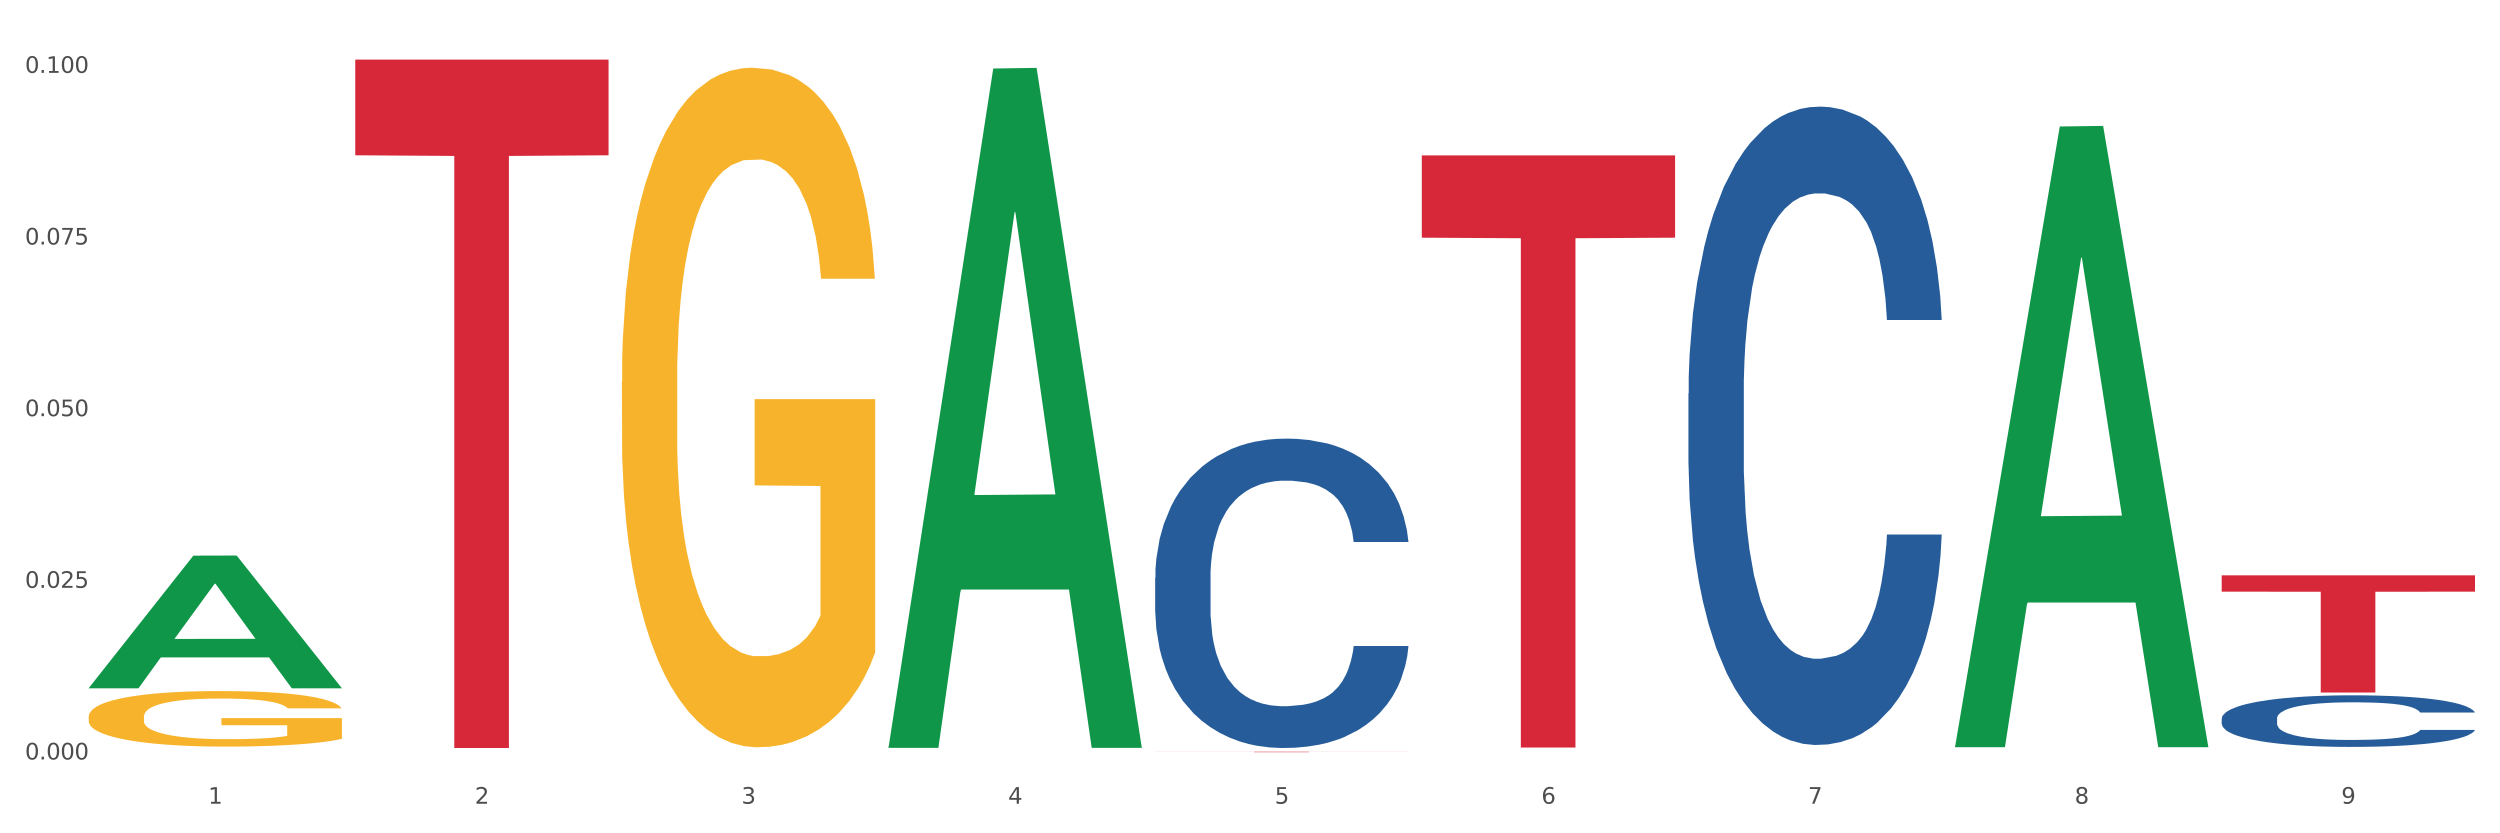
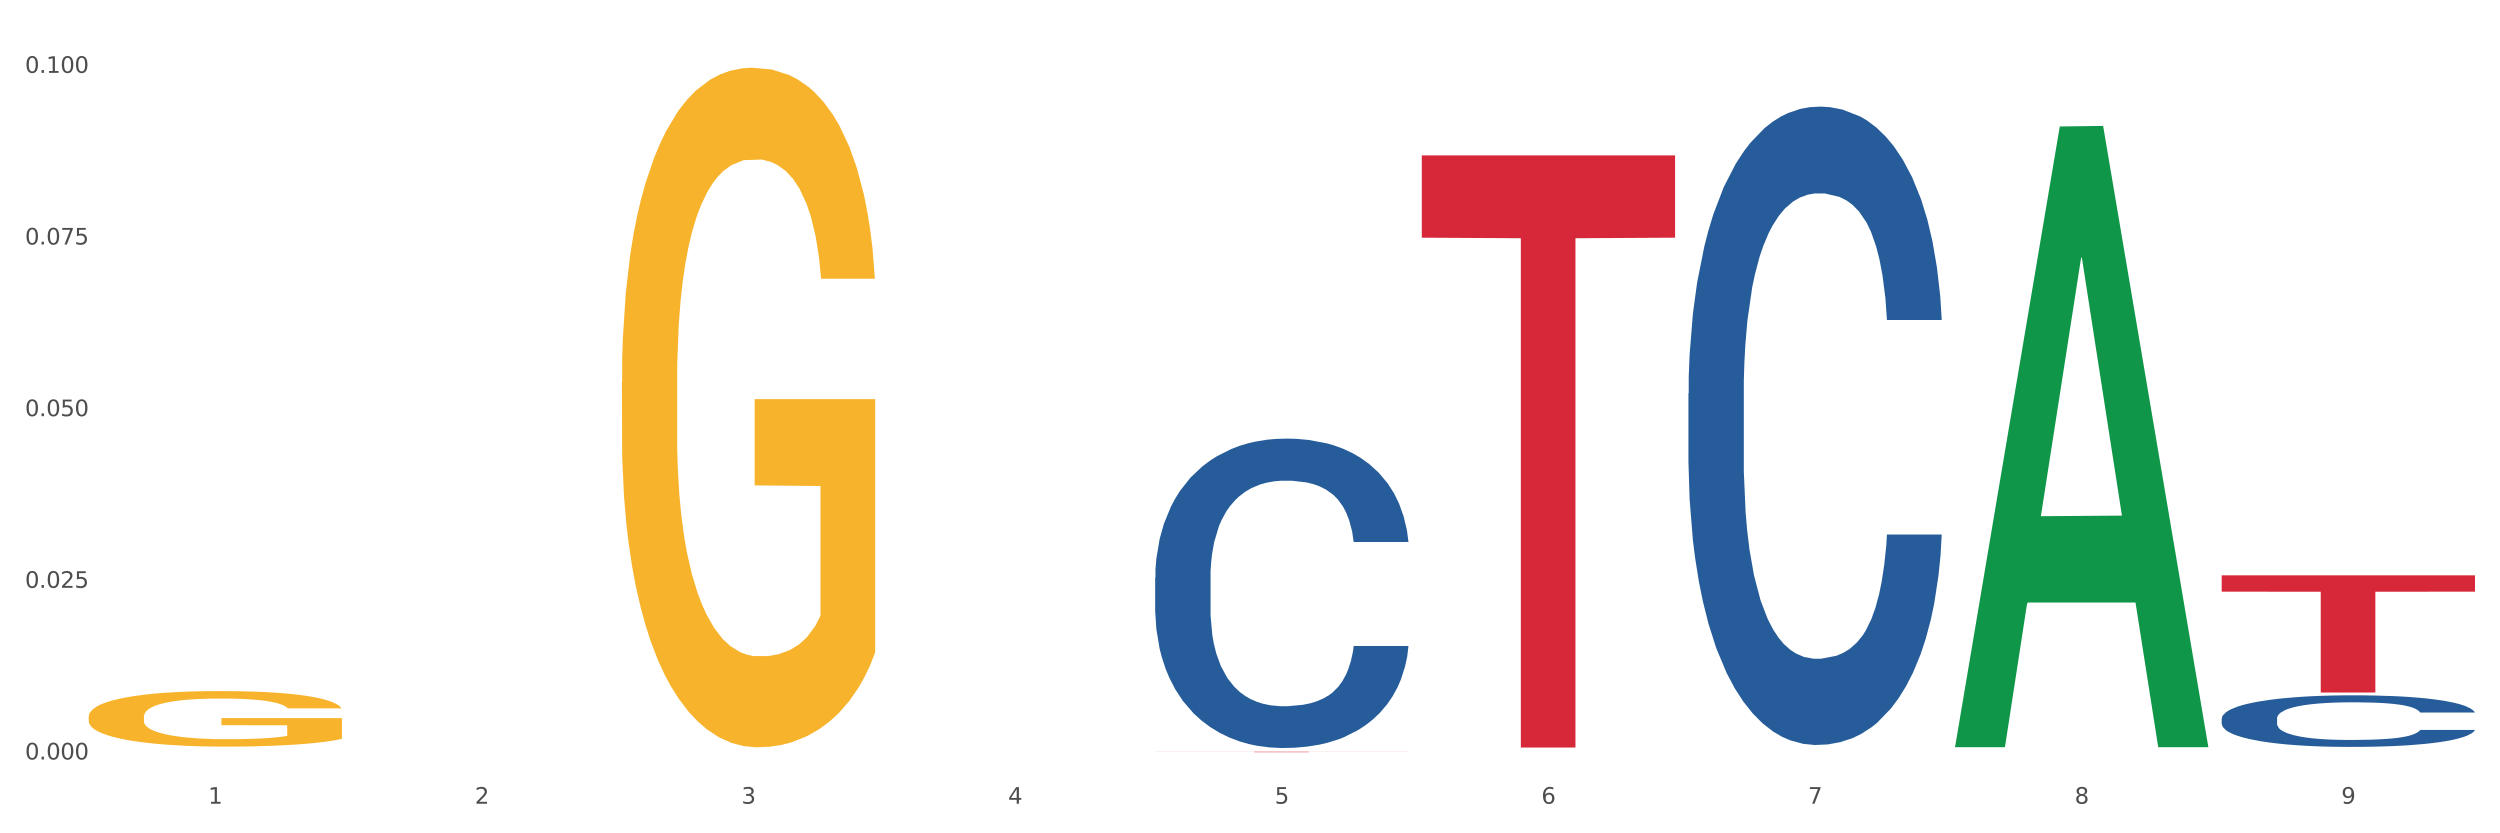
<svg xmlns="http://www.w3.org/2000/svg" xmlns:xlink="http://www.w3.org/1999/xlink" width="1080pt" height="360pt" viewBox="0 0 1080 360" version="1.1">
  <rect x="0" y="0" width="1080" height="360" fill="#333333" stroke="none" />
  <defs>
    <style type="text/css">*{stroke-linejoin: round; stroke-linecap: butt}</style>
  </defs>
  <g id="figure_1">
    <g id="patch_1">
      <path d="M 0 360  L 1080 360  L 1080 0  L 0 0  z " style="fill: #ffffff; stroke: #ffffff; stroke-linejoin: miter" />
    </g>
    <g id="axes_1">
      <g id="matplotlib.axis_1">
        <g id="xtick_1">
          <g id="text_1">
            <g style="fill: #4d4d4d" transform="translate(89.942 347.204) scale(0.096 -0.096)">
              <defs>
                <path id="DejaVuSans-31" d="M 794 531  L 1825 531  L 1825 4091  L 703 3866  L 703 4441  L 1819 4666  L 2450 4666  L 2450 531  L 3481 531  L 3481 0  L 794 0  L 794 531  z " transform="scale(0.016)" />
              </defs>
              <use xlink:href="#DejaVuSans-31" />
            </g>
          </g>
        </g>
        <g id="xtick_2">
          <g id="text_2">
            <g style="fill: #4d4d4d" transform="translate(205.129 347.204) scale(0.096 -0.096)">
              <defs>
                <path id="DejaVuSans-32" d="M 1228 531  L 3431 531  L 3431 0  L 469 0  L 469 531  Q 828 903 1448 1529  Q 2069 2156 2228 2338  Q 2531 2678 2651 2914  Q 2772 3150 2772 3378  Q 2772 3750 2511 3984  Q 2250 4219 1831 4219  Q 1534 4219 1204 4116  Q 875 4013 500 3803  L 500 4441  Q 881 4594 1212 4672  Q 1544 4750 1819 4750  Q 2544 4750 2975 4387  Q 3406 4025 3406 3419  Q 3406 3131 3298 2873  Q 3191 2616 2906 2266  Q 2828 2175 2409 1742  Q 1991 1309 1228 531  z " transform="scale(0.016)" />
              </defs>
              <use xlink:href="#DejaVuSans-32" />
            </g>
          </g>
        </g>
        <g id="xtick_3">
          <g id="text_3">
            <g style="fill: #4d4d4d" transform="translate(320.315 347.204) scale(0.096 -0.096)">
              <defs>
                <path id="DejaVuSans-33" d="M 2597 2516  Q 3050 2419 3304 2112  Q 3559 1806 3559 1356  Q 3559 666 3084 287  Q 2609 -91 1734 -91  Q 1441 -91 1130 -33  Q 819 25 488 141  L 488 750  Q 750 597 1062 519  Q 1375 441 1716 441  Q 2309 441 2620 675  Q 2931 909 2931 1356  Q 2931 1769 2642 2001  Q 2353 2234 1838 2234  L 1294 2234  L 1294 2753  L 1863 2753  Q 2328 2753 2575 2939  Q 2822 3125 2822 3475  Q 2822 3834 2567 4026  Q 2313 4219 1838 4219  Q 1578 4219 1281 4162  Q 984 4106 628 3988  L 628 4550  Q 988 4650 1302 4700  Q 1616 4750 1894 4750  Q 2613 4750 3031 4423  Q 3450 4097 3450 3541  Q 3450 3153 3228 2886  Q 3006 2619 2597 2516  z " transform="scale(0.016)" />
              </defs>
              <use xlink:href="#DejaVuSans-33" />
            </g>
          </g>
        </g>
        <g id="xtick_4">
          <g id="text_4">
            <g style="fill: #4d4d4d" transform="translate(435.501 347.204) scale(0.096 -0.096)">
              <defs>
                <path id="DejaVuSans-34" d="M 2419 4116  L 825 1625  L 2419 1625  L 2419 4116  z M 2253 4666  L 3047 4666  L 3047 1625  L 3713 1625  L 3713 1100  L 3047 1100  L 3047 0  L 2419 0  L 2419 1100  L 313 1100  L 313 1709  L 2253 4666  z " transform="scale(0.016)" />
              </defs>
              <use xlink:href="#DejaVuSans-34" />
            </g>
          </g>
        </g>
        <g id="xtick_5">
          <g id="text_5">
            <g style="fill: #4d4d4d" transform="translate(550.688 347.204) scale(0.096 -0.096)">
              <defs>
                <path id="DejaVuSans-35" d="M 691 4666  L 3169 4666  L 3169 4134  L 1269 4134  L 1269 2991  Q 1406 3038 1543 3061  Q 1681 3084 1819 3084  Q 2600 3084 3056 2656  Q 3513 2228 3513 1497  Q 3513 744 3044 326  Q 2575 -91 1722 -91  Q 1428 -91 1123 -41  Q 819 9 494 109  L 494 744  Q 775 591 1075 516  Q 1375 441 1709 441  Q 2250 441 2565 725  Q 2881 1009 2881 1497  Q 2881 1984 2565 2268  Q 2250 2553 1709 2553  Q 1456 2553 1204 2497  Q 953 2441 691 2322  L 691 4666  z " transform="scale(0.016)" />
              </defs>
              <use xlink:href="#DejaVuSans-35" />
            </g>
          </g>
        </g>
        <g id="xtick_6">
          <g id="text_6">
            <g style="fill: #4d4d4d" transform="translate(665.874 347.204) scale(0.096 -0.096)">
              <defs>
                <path id="DejaVuSans-36" d="M 2113 2584  Q 1688 2584 1439 2293  Q 1191 2003 1191 1497  Q 1191 994 1439 701  Q 1688 409 2113 409  Q 2538 409 2786 701  Q 3034 994 3034 1497  Q 3034 2003 2786 2293  Q 2538 2584 2113 2584  z M 3366 4563  L 3366 3988  Q 3128 4100 2886 4159  Q 2644 4219 2406 4219  Q 1781 4219 1451 3797  Q 1122 3375 1075 2522  Q 1259 2794 1537 2939  Q 1816 3084 2150 3084  Q 2853 3084 3261 2657  Q 3669 2231 3669 1497  Q 3669 778 3244 343  Q 2819 -91 2113 -91  Q 1303 -91 875 529  Q 447 1150 447 2328  Q 447 3434 972 4092  Q 1497 4750 2381 4750  Q 2619 4750 2861 4703  Q 3103 4656 3366 4563  z " transform="scale(0.016)" />
              </defs>
              <use xlink:href="#DejaVuSans-36" />
            </g>
          </g>
        </g>
        <g id="xtick_7">
          <g id="text_7">
            <g style="fill: #4d4d4d" transform="translate(781.06 347.204) scale(0.096 -0.096)">
              <defs>
                <path id="DejaVuSans-37" d="M 525 4666  L 3525 4666  L 3525 4397  L 1831 0  L 1172 0  L 2766 4134  L 525 4134  L 525 4666  z " transform="scale(0.016)" />
              </defs>
              <use xlink:href="#DejaVuSans-37" />
            </g>
          </g>
        </g>
        <g id="xtick_8">
          <g id="text_8">
            <g style="fill: #4d4d4d" transform="translate(896.246 347.204) scale(0.096 -0.096)">
              <defs>
                <path id="DejaVuSans-38" d="M 2034 2216  Q 1584 2216 1326 1975  Q 1069 1734 1069 1313  Q 1069 891 1326 650  Q 1584 409 2034 409  Q 2484 409 2743 651  Q 3003 894 3003 1313  Q 3003 1734 2745 1975  Q 2488 2216 2034 2216  z M 1403 2484  Q 997 2584 770 2862  Q 544 3141 544 3541  Q 544 4100 942 4425  Q 1341 4750 2034 4750  Q 2731 4750 3128 4425  Q 3525 4100 3525 3541  Q 3525 3141 3298 2862  Q 3072 2584 2669 2484  Q 3125 2378 3379 2068  Q 3634 1759 3634 1313  Q 3634 634 3220 271  Q 2806 -91 2034 -91  Q 1263 -91 848 271  Q 434 634 434 1313  Q 434 1759 690 2068  Q 947 2378 1403 2484  z M 1172 3481  Q 1172 3119 1398 2916  Q 1625 2713 2034 2713  Q 2441 2713 2670 2916  Q 2900 3119 2900 3481  Q 2900 3844 2670 4047  Q 2441 4250 2034 4250  Q 1625 4250 1398 4047  Q 1172 3844 1172 3481  z " transform="scale(0.016)" />
              </defs>
              <use xlink:href="#DejaVuSans-38" />
            </g>
          </g>
        </g>
        <g id="xtick_9">
          <g id="text_9">
            <g style="fill: #4d4d4d" transform="translate(1011.433 347.204) scale(0.096 -0.096)">
              <defs>
                <path id="DejaVuSans-39" d="M 703 97  L 703 672  Q 941 559 1184 500  Q 1428 441 1663 441  Q 2288 441 2617 861  Q 2947 1281 2994 2138  Q 2813 1869 2534 1725  Q 2256 1581 1919 1581  Q 1219 1581 811 2004  Q 403 2428 403 3163  Q 403 3881 828 4315  Q 1253 4750 1959 4750  Q 2769 4750 3195 4129  Q 3622 3509 3622 2328  Q 3622 1225 3098 567  Q 2575 -91 1691 -91  Q 1453 -91 1209 -44  Q 966 3 703 97  z M 1959 2075  Q 2384 2075 2632 2365  Q 2881 2656 2881 3163  Q 2881 3666 2632 3958  Q 2384 4250 1959 4250  Q 1534 4250 1286 3958  Q 1038 3666 1038 3163  Q 1038 2656 1286 2365  Q 1534 2075 1959 2075  z " transform="scale(0.016)" />
              </defs>
              <use xlink:href="#DejaVuSans-39" />
            </g>
          </g>
        </g>
        <g id="xtick_10" />
        <g id="xtick_11" />
        <g id="xtick_12" />
        <g id="xtick_13" />
        <g id="xtick_14" />
        <g id="xtick_15" />
        <g id="xtick_16" />
        <g id="xtick_17" />
      </g>
      <g id="matplotlib.axis_2">
        <g id="ytick_1">
          <g id="text_10">
            <g style="fill: #4d4d4d" transform="translate(10.8 328.096) scale(0.096 -0.096)">
              <defs>
                <path id="DejaVuSans-30" d="M 2034 4250  Q 1547 4250 1301 3770  Q 1056 3291 1056 2328  Q 1056 1369 1301 889  Q 1547 409 2034 409  Q 2525 409 2770 889  Q 3016 1369 3016 2328  Q 3016 3291 2770 3770  Q 2525 4250 2034 4250  z M 2034 4750  Q 2819 4750 3233 4129  Q 3647 3509 3647 2328  Q 3647 1150 3233 529  Q 2819 -91 2034 -91  Q 1250 -91 836 529  Q 422 1150 422 2328  Q 422 3509 836 4129  Q 1250 4750 2034 4750  z " transform="scale(0.016)" />
                <path id="DejaVuSans-2e" d="M 684 794  L 1344 794  L 1344 0  L 684 0  L 684 794  z " transform="scale(0.016)" />
              </defs>
              <use xlink:href="#DejaVuSans-30" />
              <use xlink:href="#DejaVuSans-2e" transform="translate(63.623 0)" />
              <use xlink:href="#DejaVuSans-30" transform="translate(95.41 0)" />
              <use xlink:href="#DejaVuSans-30" transform="translate(159.033 0)" />
              <use xlink:href="#DejaVuSans-30" transform="translate(222.656 0)" />
            </g>
          </g>
        </g>
        <g id="ytick_2">
          <g id="text_11">
            <g style="fill: #4d4d4d" transform="translate(10.8 253.942) scale(0.096 -0.096)">
              <use xlink:href="#DejaVuSans-30" />
              <use xlink:href="#DejaVuSans-2e" transform="translate(63.623 0)" />
              <use xlink:href="#DejaVuSans-30" transform="translate(95.41 0)" />
              <use xlink:href="#DejaVuSans-32" transform="translate(159.033 0)" />
              <use xlink:href="#DejaVuSans-35" transform="translate(222.656 0)" />
            </g>
          </g>
        </g>
        <g id="ytick_3">
          <g id="text_12">
            <g style="fill: #4d4d4d" transform="translate(10.8 179.787) scale(0.096 -0.096)">
              <use xlink:href="#DejaVuSans-30" />
              <use xlink:href="#DejaVuSans-2e" transform="translate(63.623 0)" />
              <use xlink:href="#DejaVuSans-30" transform="translate(95.41 0)" />
              <use xlink:href="#DejaVuSans-35" transform="translate(159.033 0)" />
              <use xlink:href="#DejaVuSans-30" transform="translate(222.656 0)" />
            </g>
          </g>
        </g>
        <g id="ytick_4">
          <g id="text_13">
            <g style="fill: #4d4d4d" transform="translate(10.8 105.633) scale(0.096 -0.096)">
              <use xlink:href="#DejaVuSans-30" />
              <use xlink:href="#DejaVuSans-2e" transform="translate(63.623 0)" />
              <use xlink:href="#DejaVuSans-30" transform="translate(95.41 0)" />
              <use xlink:href="#DejaVuSans-37" transform="translate(159.033 0)" />
              <use xlink:href="#DejaVuSans-35" transform="translate(222.656 0)" />
            </g>
          </g>
        </g>
        <g id="ytick_5">
          <g id="text_14">
            <g style="fill: #4d4d4d" transform="translate(10.8 31.478) scale(0.096 -0.096)">
              <use xlink:href="#DejaVuSans-30" />
              <use xlink:href="#DejaVuSans-2e" transform="translate(63.623 0)" />
              <use xlink:href="#DejaVuSans-31" transform="translate(95.41 0)" />
              <use xlink:href="#DejaVuSans-30" transform="translate(159.033 0)" />
              <use xlink:href="#DejaVuSans-30" transform="translate(222.656 0)" />
            </g>
          </g>
        </g>
        <g id="ytick_6" />
        <g id="ytick_7" />
        <g id="ytick_8" />
        <g id="ytick_9" />
      </g>
      <g id="PolyCollection_1">
-         <path d="M 38.283 297.239  L 38.396 297.185  L 83.52 240.042  L 102.247 239.988  L 147.71 297.347  L 126.05 297.347  L 116.236 283.99  L 69.645 283.99  L 69.306 284.206  L 59.83 297.347  L 38.283 297.347  L 38.283 297.239  L 75.511 276.019  L 110.369 275.965  L 93.109 252.214  L 92.884 252.106  L 92.658 252.268  L 75.398 275.965  L 75.511 276.019  L 38.283 297.239  z " clip-path="url(#pb01b6c30b7)" style="fill: #109648" />
        <path d="M 959.773 248.557  L 1069.2 248.557  L 1069.2 255.592  L 1026.155 255.64  L 1026.155 299.181  L 1002.558 299.181  L 1002.558 255.64  L 959.773 255.592  L 959.773 248.605  L 959.773 248.557  z " clip-path="url(#pb01b6c30b7)" style="fill: #d62839" />
        <path d="M 614.214 67.133  L 723.641 67.133  L 723.641 102.68  L 680.597 102.92  L 680.597 322.925  L 657 322.925  L 657 102.92  L 614.214 102.68  L 614.214 67.373  L 614.214 67.133  z " clip-path="url(#pb01b6c30b7)" style="fill: #d62839" />
        <path d="M 499.028 324.753  L 608.455 324.753  L 608.455 324.78  L 565.41 324.781  L 565.41 324.95  L 541.813 324.95  L 541.813 324.781  L 499.028 324.78  L 499.028 324.753  L 499.028 324.753  z " clip-path="url(#pb01b6c30b7)" style="fill: #d62839" />
-         <path d="M 153.469 25.759  L 262.896 25.759  L 262.896 67.085  L 219.851 67.364  L 219.851 323.133  L 196.255 323.133  L 196.255 67.364  L 153.469 67.085  L 153.469 26.039  L 153.469 25.759  z " clip-path="url(#pb01b6c30b7)" style="fill: #d62839" />
        <path d="M 959.773 310.391  L 959.902 310.371  L 959.902 309.801  L 960.29 309.027  L 961.713 307.602  L 963.524 306.524  L 966.628 305.262  L 968.31 304.732  L 970.509 304.142  L 975.036 303.185  L 980.21 302.371  L 983.831 301.923  L 986.548 301.638  L 992.627 301.129  L 996.119 300.905  L 999.741 300.722  L 1002.845 300.6  L 1008.019 300.457  L 1012.158 300.396  L 1016.944 300.376  L 1020.954 300.396  L 1026.257 300.478  L 1034.018 300.722  L 1036.993 300.865  L 1041.003 301.109  L 1045.142 301.435  L 1048.505 301.76  L 1052.385 302.228  L 1056.395 302.839  L 1060.275 303.613  L 1062.991 304.325  L 1065.19 305.078  L 1067.13 305.994  L 1068.553 306.992  L 1069.2 307.826  L 1045.53 307.826  L 1044.883 307.073  L 1043.589 306.259  L 1042.296 305.709  L 1040.873 305.262  L 1038.674 304.753  L 1036.734 304.427  L 1033.5 304.04  L 1030.525 303.796  L 1028.068 303.653  L 1025.093 303.531  L 1018.755 303.409  L 1014.228 303.409  L 1011.382 303.45  L 1007.89 303.552  L 1004.915 303.694  L 1001.423 303.938  L 998.706 304.203  L 995.99 304.549  L 994.438 304.793  L 992.11 305.241  L 990.557 305.608  L 988.488 306.239  L 987.324 306.686  L 985.254 307.847  L 984.349 308.702  L 983.961 309.292  L 983.702 309.943  L 983.702 313.119  L 984.478 314.544  L 985.125 315.155  L 986.16 315.847  L 988.1 316.742  L 990.946 317.618  L 993.92 318.249  L 996.378 318.635  L 998.706 318.92  L 1001.035 319.144  L 1003.88 319.348  L 1006.208 319.47  L 1009.701 319.592  L 1013.84 319.653  L 1017.073 319.653  L 1023.67 319.552  L 1026.645 319.45  L 1029.491 319.307  L 1032.595 319.083  L 1035.053 318.839  L 1036.475 318.656  L 1038.804 318.269  L 1040.614 317.862  L 1042.167 317.394  L 1043.201 316.987  L 1044.366 316.376  L 1045.271 315.684  L 1045.53 315.317  L 1069.2 315.317  L 1068.683 316.05  L 1067.777 316.763  L 1065.966 317.719  L 1064.544 318.269  L 1062.345 318.941  L 1060.016 319.511  L 1056.783 320.142  L 1053.808 320.61  L 1050.703 321.017  L 1047.34 321.384  L 1041.261 321.892  L 1039.062 322.035  L 1034.406 322.279  L 1030.784 322.422  L 1025.481 322.564  L 1020.048 322.646  L 1014.357 322.666  L 1009.313 322.625  L 1003.751 322.503  L 1000.258 322.381  L 996.378 322.198  L 991.851 321.913  L 987.583 321.567  L 983.573 321.16  L 979.822 320.691  L 976.329 320.162  L 971.802 319.287  L 968.439 318.432  L 965.982 317.638  L 964.3 316.966  L 962.619 316.111  L 961.713 315.521  L 960.29 314.096  L 959.773 312.773  L 959.773 310.391  z " clip-path="url(#pb01b6c30b7)" style="fill: #255c99" />
        <path d="M 729.401 169.968  L 729.53 169.716  L 729.53 162.664  L 729.918 153.094  L 731.341 135.463  L 733.152 122.115  L 736.256 106.499  L 737.937 99.951  L 740.136 92.647  L 744.663 80.81  L 749.837 70.735  L 753.459 65.194  L 756.175 61.668  L 762.254 55.372  L 765.747 52.602  L 769.369 50.335  L 772.473 48.824  L 777.647 47.061  L 781.786 46.305  L 786.572 46.053  L 790.581 46.305  L 795.885 47.312  L 803.645 50.335  L 806.62 52.098  L 810.63 55.12  L 814.769 59.15  L 818.132 63.18  L 822.012 68.972  L 826.022 76.528  L 829.903 86.099  L 832.619 94.914  L 834.818 104.233  L 836.758 115.566  L 838.181 127.908  L 838.827 138.234  L 815.157 138.234  L 814.51 128.915  L 813.217 118.841  L 811.923 112.04  L 810.501 106.499  L 808.302 100.203  L 806.362 96.173  L 803.128 91.388  L 800.153 88.366  L 797.695 86.603  L 794.72 85.091  L 788.382 83.58  L 783.855 83.58  L 781.01 84.084  L 777.517 85.343  L 774.542 87.106  L 771.05 90.129  L 768.334 93.403  L 765.617 97.684  L 764.065 100.707  L 761.737 106.248  L 760.185 110.781  L 758.115 118.589  L 756.951 124.13  L 754.882 138.486  L 753.976 149.064  L 753.588 156.368  L 753.33 164.427  L 753.33 203.717  L 754.106 221.347  L 754.752 228.903  L 755.787 237.466  L 757.727 248.548  L 760.573 259.378  L 763.548 267.186  L 766.006 271.971  L 768.334 275.497  L 770.662 278.268  L 773.508 280.786  L 775.836 282.297  L 779.328 283.809  L 783.467 284.564  L 786.701 284.564  L 793.298 283.305  L 796.273 282.046  L 799.118 280.283  L 802.222 277.512  L 804.68 274.49  L 806.103 272.223  L 808.431 267.438  L 810.242 262.401  L 811.794 256.608  L 812.829 251.571  L 813.993 244.015  L 814.898 235.452  L 815.157 230.918  L 838.827 230.918  L 838.31 239.985  L 837.405 248.8  L 835.594 260.638  L 834.171 267.438  L 831.972 275.749  L 829.644 282.801  L 826.41 290.609  L 823.435 296.402  L 820.331 301.439  L 816.968 305.972  L 810.889 312.269  L 808.69 314.032  L 804.033 317.054  L 800.412 318.817  L 795.108 320.58  L 789.676 321.588  L 783.985 321.839  L 778.94 321.336  L 773.378 319.825  L 769.886 318.313  L 766.006 316.047  L 761.478 312.521  L 757.21 308.239  L 753.2 303.202  L 749.449 297.409  L 745.957 290.861  L 741.43 280.031  L 738.067 269.453  L 735.609 259.63  L 733.928 251.319  L 732.246 240.741  L 731.341 233.437  L 729.918 215.807  L 729.401 199.436  L 729.401 169.968  z " clip-path="url(#pb01b6c30b7)" style="fill: #255c99" />
        <path d="M 499.028 249.533  L 499.157 249.411  L 499.157 245.993  L 499.545 241.354  L 500.968 232.809  L 502.779 226.34  L 505.883 218.771  L 507.565 215.597  L 509.764 212.057  L 514.291 206.32  L 519.465 201.437  L 523.086 198.751  L 525.803 197.042  L 531.882 193.991  L 535.374 192.648  L 538.996 191.549  L 542.1 190.817  L 547.274 189.962  L 551.413 189.596  L 556.199 189.474  L 560.209 189.596  L 565.512 190.084  L 573.273 191.549  L 576.248 192.404  L 580.257 193.868  L 584.397 195.822  L 587.76 197.775  L 591.64 200.582  L 595.65 204.245  L 599.53 208.883  L 602.246 213.156  L 604.445 217.673  L 606.385 223.166  L 607.808 229.147  L 608.455 234.152  L 584.785 234.152  L 584.138 229.636  L 582.844 224.753  L 581.551 221.457  L 580.128 218.771  L 577.929 215.719  L 575.989 213.766  L 572.755 211.447  L 569.78 209.982  L 567.323 209.127  L 564.348 208.395  L 558.01 207.663  L 553.483 207.663  L 550.637 207.907  L 547.145 208.517  L 544.17 209.372  L 540.678 210.836  L 537.961 212.423  L 535.245 214.499  L 533.693 215.964  L 531.365 218.649  L 529.812 220.846  L 527.743 224.631  L 526.579 227.316  L 524.509 234.274  L 523.604 239.401  L 523.216 242.941  L 522.957 246.848  L 522.957 265.891  L 523.733 274.436  L 524.38 278.098  L 525.415 282.249  L 527.355 287.62  L 530.2 292.869  L 533.175 296.653  L 535.633 298.973  L 537.961 300.682  L 540.289 302.024  L 543.135 303.245  L 545.463 303.977  L 548.956 304.71  L 553.095 305.076  L 556.328 305.076  L 562.925 304.466  L 565.9 303.855  L 568.746 303.001  L 571.85 301.658  L 574.308 300.193  L 575.73 299.095  L 578.059 296.775  L 579.869 294.334  L 581.422 291.526  L 582.456 289.085  L 583.62 285.423  L 584.526 281.272  L 584.785 279.075  L 608.455 279.075  L 607.938 283.469  L 607.032 287.742  L 605.221 293.479  L 603.799 296.775  L 601.6 300.804  L 599.271 304.222  L 596.038 308.006  L 593.063 310.813  L 589.958 313.255  L 586.595 315.452  L 580.516 318.504  L 578.317 319.359  L 573.661 320.823  L 570.039 321.678  L 564.736 322.532  L 559.303 323.021  L 553.612 323.143  L 548.568 322.899  L 543.006 322.166  L 539.513 321.434  L 535.633 320.335  L 531.106 318.626  L 526.837 316.551  L 522.828 314.109  L 519.077 311.302  L 515.584 308.128  L 511.057 302.879  L 507.694 297.752  L 505.237 292.991  L 503.555 288.963  L 501.874 283.836  L 500.968 280.295  L 499.545 271.75  L 499.028 263.816  L 499.028 249.533  z " clip-path="url(#pb01b6c30b7)" style="fill: #255c99" />
        <path d="M 268.656 164.91  L 268.785 164.641  L 268.785 154.989  L 269.043 146.676  L 270.335 126.566  L 272.273 109.942  L 273.694 101.094  L 275.115 93.854  L 276.795 86.614  L 278.862 79.107  L 282.608 68.113  L 284.934 62.482  L 287.776 56.583  L 292.944 48.003  L 296.691 43.177  L 300.566 39.155  L 306.897 34.328  L 311.031 32.183  L 315.424 30.574  L 320.721 29.502  L 324.726 29.234  L 333.511 30.038  L 341.004 32.451  L 344.621 34.328  L 349.272 37.546  L 351.727 39.691  L 355.732 43.981  L 359.866 49.612  L 362.708 54.438  L 366.972 63.555  L 370.202 72.671  L 373.173 83.933  L 374.723 91.709  L 375.886 98.949  L 376.92 107.261  L 377.953 120.399  L 354.698 120.399  L 353.794 111.015  L 352.373 102.166  L 350.306 93.586  L 348.497 88.223  L 345.396 81.52  L 342.554 77.23  L 339.583 74.012  L 335.965 71.331  L 333.123 69.99  L 329.118 68.918  L 321.237 69.186  L 315.94 71.331  L 312.323 74.012  L 309.997 76.425  L 307.93 79.107  L 305.605 82.861  L 302.892 88.491  L 300.954 93.586  L 299.016 100.021  L 297.466 106.456  L 296.045 113.964  L 294.882 122.008  L 293.977 130.32  L 293.202 140.509  L 292.556 157.402  L 292.556 194.136  L 292.815 202.448  L 293.461 213.442  L 294.236 221.754  L 295.528 231.675  L 296.691 238.378  L 298.887 248.031  L 301.341 256.075  L 303.279 261.17  L 305.217 265.46  L 308.576 271.359  L 312.323 276.185  L 315.553 279.135  L 319.945 281.816  L 322.917 282.888  L 325.501 283.425  L 331.831 283.425  L 336.353 282.62  L 341.391 280.743  L 345.267 278.33  L 348.497 275.381  L 352.115 270.554  L 354.44 265.996  L 354.44 209.956  L 326.017 209.688  L 326.017 172.417  L 378.082 172.417  L 378.082 281.816  L 375.886 287.447  L 373.431 292.541  L 370.848 297.099  L 366.972 302.73  L 362.321 308.093  L 358.187 311.847  L 353.794 315.064  L 348.626 318.014  L 341.908 320.695  L 337.774 321.768  L 332.606 322.572  L 326.534 322.84  L 321.237 322.304  L 316.07 320.963  L 310.643 318.55  L 305.346 315.064  L 301.341 311.579  L 297.336 307.289  L 293.073 301.658  L 289.714 296.295  L 287.13 291.469  L 284.288 285.302  L 281.187 277.258  L 278.862 270.018  L 276.795 262.51  L 274.598 252.857  L 273.048 244.545  L 271.498 234.088  L 270.593 226.312  L 269.56 214.246  L 268.785 197.354  L 268.656 164.91  z " clip-path="url(#pb01b6c30b7)" style="fill: #f7b32b" />
        <path d="M 38.283 309.632  L 38.412 309.61  L 38.412 308.821  L 38.671 308.141  L 39.963 306.497  L 41.9 305.139  L 43.322 304.415  L 44.743 303.824  L 46.422 303.232  L 48.489 302.618  L 52.236 301.72  L 54.561 301.259  L 57.404 300.777  L 62.571 300.076  L 66.318 299.681  L 70.194 299.353  L 76.524 298.958  L 80.658 298.783  L 85.051 298.651  L 90.348 298.564  L 94.353 298.542  L 103.138 298.607  L 110.631 298.805  L 114.249 298.958  L 118.9 299.221  L 121.354 299.396  L 125.359 299.747  L 129.494 300.207  L 132.336 300.602  L 136.599 301.347  L 139.829 302.092  L 142.801 303.013  L 144.351 303.648  L 145.514 304.24  L 146.547 304.919  L 147.581 305.993  L 124.326 305.993  L 123.422 305.226  L 122 304.503  L 119.933 303.802  L 118.125 303.363  L 115.024 302.815  L 112.182 302.465  L 109.21 302.202  L 105.593 301.983  L 102.751 301.873  L 98.746 301.785  L 90.865 301.807  L 85.568 301.983  L 81.95 302.202  L 79.625 302.399  L 77.558 302.618  L 75.232 302.925  L 72.519 303.385  L 70.581 303.802  L 68.643 304.328  L 67.093 304.854  L 65.672 305.467  L 64.509 306.125  L 63.605 306.804  L 62.83 307.637  L 62.184 309.018  L 62.184 312.02  L 62.442 312.7  L 63.088 313.599  L 63.863 314.278  L 65.155 315.089  L 66.318 315.637  L 68.514 316.426  L 70.969 317.083  L 72.907 317.5  L 74.845 317.85  L 78.204 318.333  L 81.95 318.727  L 85.18 318.968  L 89.573 319.187  L 92.544 319.275  L 95.128 319.319  L 101.459 319.319  L 105.98 319.253  L 111.019 319.1  L 114.895 318.902  L 118.125 318.661  L 121.742 318.267  L 124.068 317.894  L 124.068 313.314  L 95.645 313.292  L 95.645 310.245  L 147.71 310.245  L 147.71 319.187  L 145.514 319.648  L 143.059 320.064  L 140.475 320.437  L 136.599 320.897  L 131.948 321.335  L 127.814 321.642  L 123.422 321.905  L 118.254 322.146  L 111.536 322.365  L 107.402 322.453  L 102.234 322.519  L 96.162 322.541  L 90.865 322.497  L 85.697 322.387  L 80.271 322.19  L 74.974 321.905  L 70.969 321.62  L 66.964 321.269  L 62.701 320.809  L 59.342 320.371  L 56.758 319.976  L 53.915 319.472  L 50.815 318.815  L 48.489 318.223  L 46.422 317.609  L 44.226 316.82  L 42.676 316.141  L 41.125 315.286  L 40.221 314.651  L 39.187 313.664  L 38.412 312.284  L 38.283 309.632  z " clip-path="url(#pb01b6c30b7)" style="fill: #f7b32b" />
        <path d="M 844.587 322.293  L 844.7 322.041  L 889.824 54.64  L 908.551 54.388  L 954.014 322.797  L 932.354 322.797  L 922.539 260.295  L 875.948 260.295  L 875.61 261.303  L 866.134 322.797  L 844.587 322.797  L 844.587 322.293  L 881.815 222.995  L 916.673 222.743  L 899.413 111.598  L 899.187 111.094  L 898.962 111.85  L 881.702 222.743  L 881.815 222.995  L 844.587 322.293  z " clip-path="url(#pb01b6c30b7)" style="fill: #109648" />
-         <path d="M 383.842 322.533  L 383.955 322.257  L 429.079 29.594  L 447.806 29.319  L 493.269 323.084  L 471.609 323.084  L 461.794 254.677  L 415.203 254.677  L 414.865 255.78  L 405.389 323.084  L 383.842 323.084  L 383.842 322.533  L 421.069 213.853  L 455.928 213.577  L 438.668 91.933  L 438.442 91.382  L 438.217 92.209  L 420.957 213.577  L 421.069 213.853  L 383.842 322.533  z " clip-path="url(#pb01b6c30b7)" style="fill: #109648" />
      </g>
    </g>
  </g>
  <defs>
    <clipPath id="pb01b6c30b7">
      <rect x="38.283" y="10.8" width="1030.917" height="329.109" />
    </clipPath>
  </defs>
</svg>